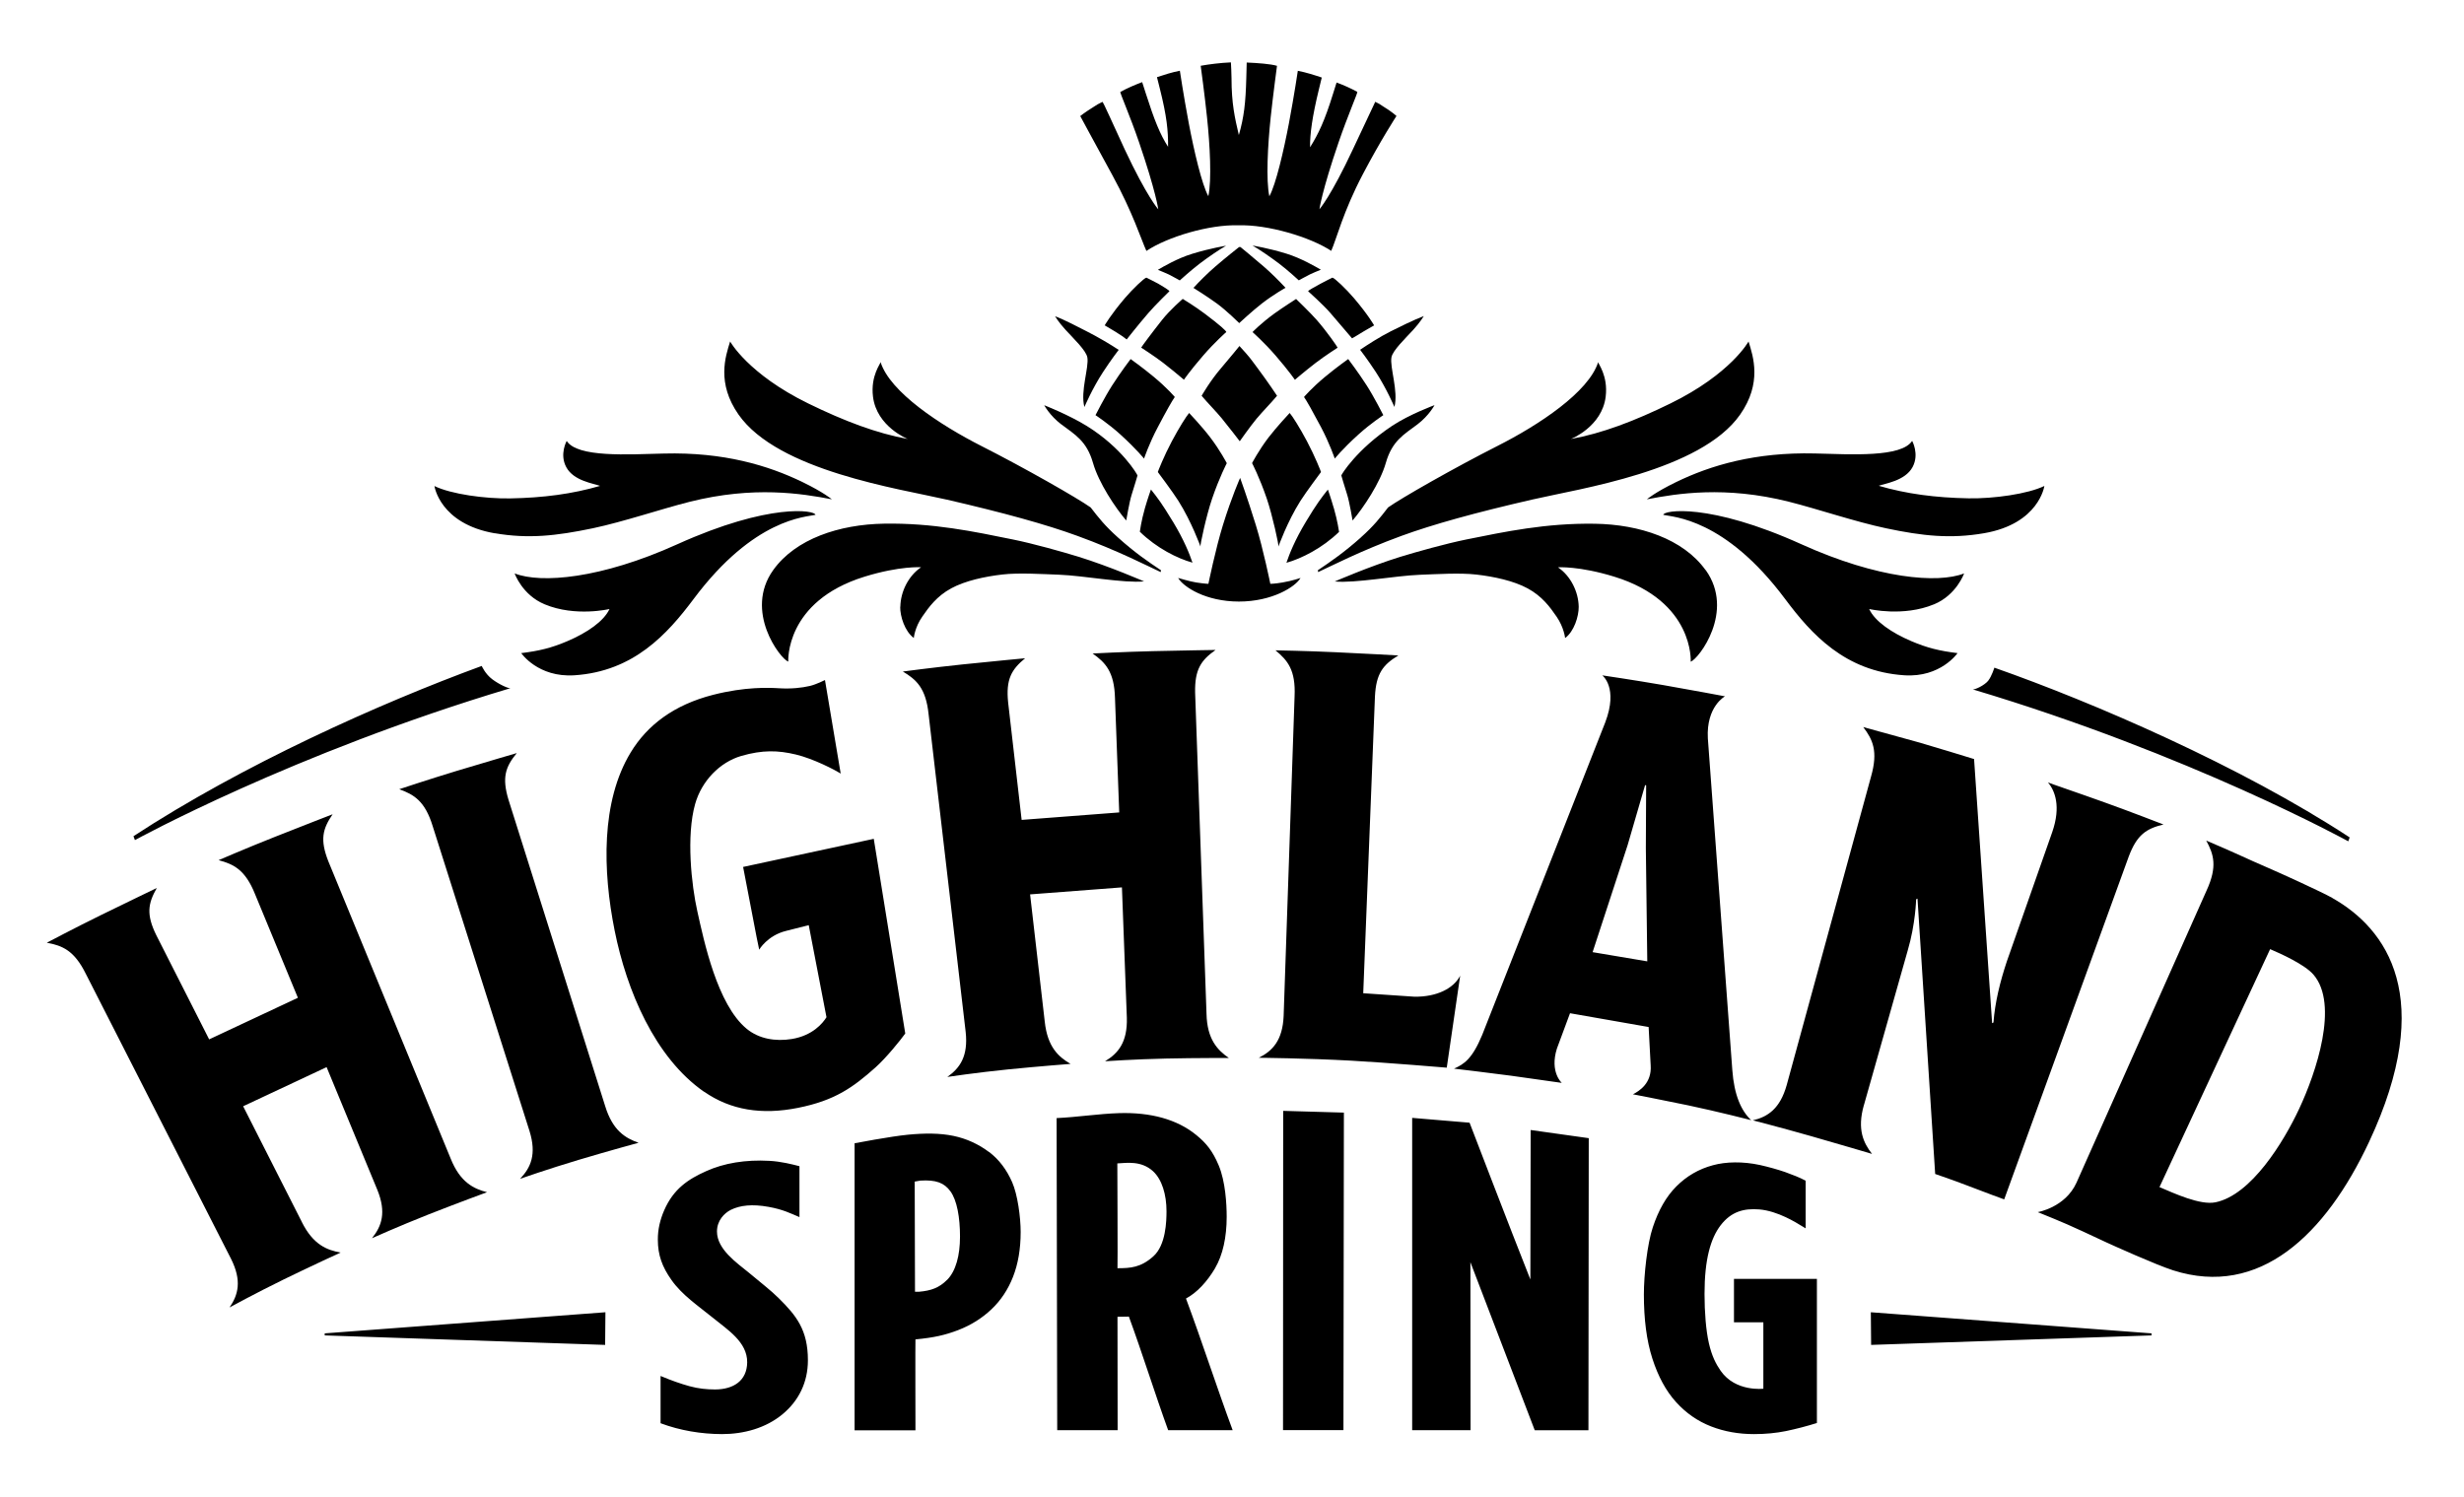
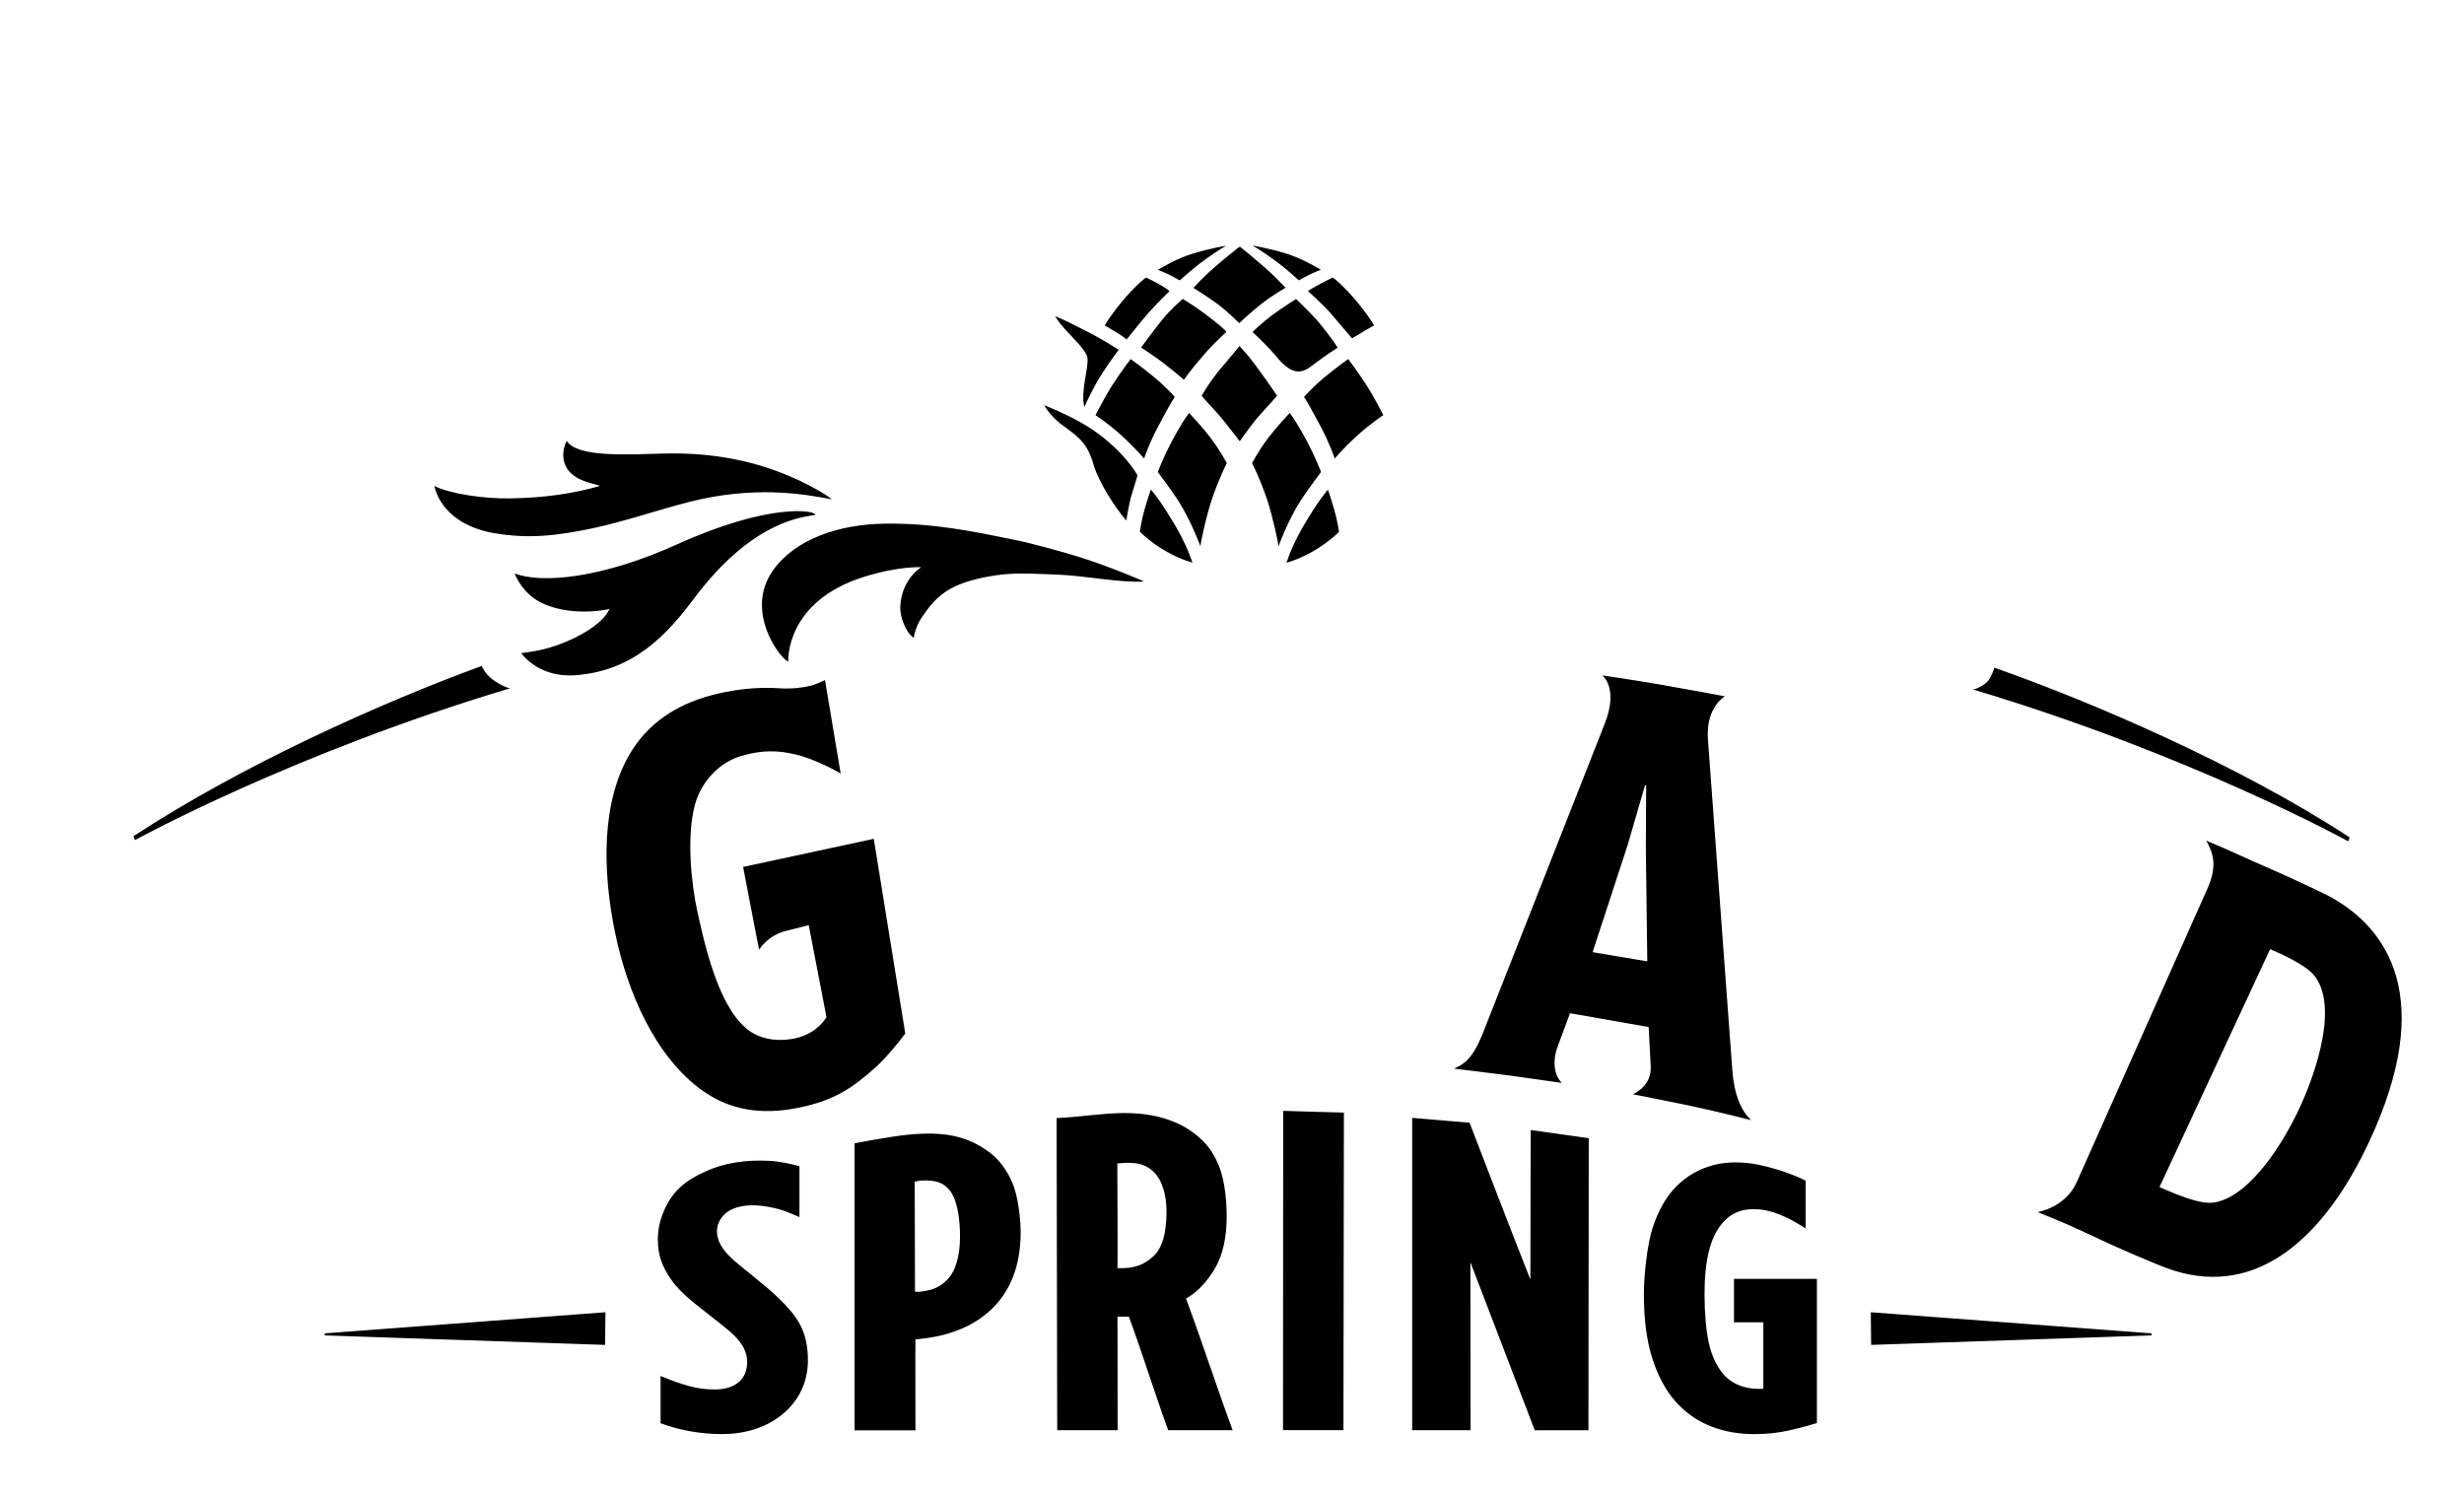
<svg xmlns="http://www.w3.org/2000/svg" width="158px" height="96px" viewBox="0 0 158 96" version="1.1">
  <title>logo_highland_spring</title>
  <g id="logo_highland_spring" stroke="none" stroke-width="1" fill="none" fill-rule="evenodd">
    <g id="Group" transform="translate(3, 4)" fill="#000000" fill-rule="nonzero">
      <g id="Shape">
-         <path d="M146.558,53.584 C145.851,53.187 143.154,51.959 142.417,51.645 C140.965,51.021 140.577,50.799 138.471,49.904 C138.95,50.784 139.202,51.562 138.495,53.105 L130.151,71.846 C129.429,73.437 127.666,73.732 127.666,73.732 C129.376,74.428 129.536,74.486 132.064,75.671 C132.417,75.835 135.236,77.107 136.349,77.465 C141.885,79.23 146.117,75.197 148.912,69.23 C153.236,59.995 150.055,55.561 146.558,53.589 L146.558,53.584 L146.558,53.584 Z M144.427,67.112 C143.434,69.235 141.357,72.634 139.061,73.103 C138.078,73.302 136.408,72.523 135.473,72.127 L142.568,56.867 C143.226,57.147 144.786,57.848 145.347,58.501 C146.994,60.411 145.522,64.777 144.427,67.112 Z M101.699,66.174 C101.699,66.174 103.36,66.489 105.254,66.885 C107.142,67.282 109.288,67.833 109.288,67.833 C108.649,67.229 108.198,66.223 108.082,64.622 L106.513,43.347 C106.401,41.302 107.612,40.654 107.612,40.654 C107.612,40.654 105.491,40.253 103.627,39.929 C101.786,39.61 99.743,39.31 99.743,39.31 C99.743,39.31 100.789,40.089 99.931,42.332 L92.043,62.369 C91.398,63.921 90.875,64.245 90.236,64.531 C90.236,64.531 92.575,64.806 93.897,64.985 C94.711,65.096 97.147,65.444 97.147,65.444 C97.147,65.444 96.362,64.753 96.832,63.249 L97.675,60.977 L102.716,61.861 L102.847,64.323 C102.924,65.454 102.14,65.957 101.694,66.184 L101.699,66.174 L101.699,66.174 Z M99.123,57.06 L101.365,50.209 L102.488,46.35 L102.556,46.36 L102.537,50.397 L102.629,57.65 L99.123,57.06 Z M42.152,66.01 C43.856,67.195 45.852,67.509 48.172,67.045 C50.535,66.571 51.692,65.744 53.155,64.439 C53.842,63.82 54.743,62.703 55.048,62.277 L53.029,49.793 L44.651,51.596 L45.518,56.108 L45.682,56.901 C45.682,56.901 46.205,55.992 47.406,55.697 L48.859,55.329 L49.997,61.233 C49.755,61.625 49.101,62.413 47.77,62.63 C46.719,62.8 45.668,62.621 44.883,61.978 C42.99,60.425 42.142,56.349 41.716,54.444 C41.338,52.757 40.994,49.614 41.576,47.554 C41.992,46.089 43.145,44.88 44.544,44.474 C45.895,44.087 46.883,44.111 48.036,44.387 C49.164,44.658 50.544,45.373 50.908,45.61 L49.9,39.61 C49.9,39.61 49.358,39.886 48.941,39.987 C48.399,40.113 47.736,40.185 46.951,40.137 C46.307,40.098 44.796,40.031 42.728,40.558 C40.21,41.201 38.5,42.506 37.44,44.257 C35.532,47.399 35.643,51.838 36.413,55.677 C37.183,59.512 38.985,63.815 42.147,66.015 L42.152,66.01 L42.152,66.01 Z M45.019,77.615 C44.244,76.981 42.975,76.116 42.975,74.975 C42.975,74.273 43.44,73.8 43.861,73.587 C44.452,73.292 45.237,73.205 46.283,73.394 C47.217,73.563 47.673,73.804 48.264,74.051 L48.264,70.787 C47.784,70.662 47.077,70.483 46.341,70.444 C44.806,70.357 43.421,70.589 42.278,71.106 C41.135,71.619 40.191,72.233 39.59,73.616 C39.328,74.215 39.178,74.849 39.183,75.497 C39.183,76.483 39.459,77.237 40.05,78.074 C40.733,79.051 41.764,79.737 42.748,80.535 C43.629,81.26 44.927,82.058 44.912,83.368 C44.898,84.548 44.026,85.104 42.849,85.104 C42.321,85.104 41.779,85.051 41.217,84.896 C40.655,84.742 40.035,84.524 39.358,84.239 L39.358,87.27 C40.617,87.74 41.958,87.962 43.3,87.967 C44.69,87.967 46.108,87.585 47.188,86.685 C48.215,85.83 48.806,84.65 48.806,83.233 C48.806,81.28 48.06,80.366 46.932,79.249 C46.443,78.76 45.779,78.253 45.019,77.615 L45.019,77.615 Z M60.419,69.878 C59.746,69.37 58.969,69.016 58.143,68.844 C57.261,68.66 56.293,68.665 55.232,68.766 C54.08,68.877 51.799,69.317 51.799,69.317 L51.799,87.725 L55.702,87.725 C55.702,87.725 55.688,81.894 55.702,81.894 C56.908,81.778 57.6,81.618 58.438,81.299 C59.252,80.985 59.964,80.54 60.564,79.974 C61.17,79.404 61.635,78.707 61.959,77.88 C62.283,77.054 62.448,76.096 62.448,75.004 C62.448,74.066 62.254,72.61 61.901,71.808 C61.547,71.005 61.068,70.367 60.429,69.878 L60.419,69.878 Z M57.736,78.069 C57.223,78.591 56.695,78.77 55.934,78.838 L55.673,78.838 C55.663,76.551 55.658,74.056 55.654,71.774 C55.697,71.774 55.968,71.711 56.012,71.711 C57.019,71.648 57.547,71.851 57.944,72.397 C58.366,72.973 58.559,74.075 58.559,75.299 C58.559,76.522 58.288,77.508 57.741,78.069 L57.736,78.069 L57.736,78.069 Z M74.913,77.329 C75.412,76.483 75.659,75.337 75.659,74.032 C75.659,73.2 75.577,71.769 75.151,70.744 C74.758,69.801 74.332,69.293 73.713,68.79 C73.097,68.283 72.366,67.92 71.528,67.683 C70.691,67.451 69.77,67.354 68.768,67.383 C67.427,67.427 66.09,67.64 64.753,67.702 C64.763,74.249 64.778,81.168 64.792,87.715 L68.666,87.715 C68.666,85.414 68.661,82.74 68.657,80.443 C68.879,80.443 69.102,80.438 69.325,80.433 L69.388,80.433 C70.231,82.725 71.068,85.409 71.906,87.715 L76.042,87.715 C75.044,85.027 74.052,81.961 73.049,79.273 C73.766,78.891 74.41,78.18 74.913,77.334 L74.913,77.329 L74.913,77.329 Z M70.947,76.575 C70.148,77.286 69.49,77.329 68.657,77.329 C68.676,77.262 68.647,70.608 68.647,70.608 C69.252,70.575 70.182,70.42 70.938,71.111 C71.509,71.638 71.8,72.605 71.8,73.674 C71.8,74.298 71.766,75.85 70.952,76.57 L70.947,76.575 Z M79.272,87.71 L83.146,87.71 L83.175,67.35 L79.282,67.238 C79.282,67.238 79.272,81.086 79.272,87.71 Z M95.137,78.064 C93.839,74.796 91.234,67.997 91.234,67.997 L87.553,67.688 L87.553,87.715 L91.297,87.715 L91.287,76.942 L95.413,87.72 L98.856,87.72 L98.876,68.989 L95.152,68.466 C95.152,68.466 95.142,74.849 95.132,78.064 L95.137,78.064 L95.137,78.064 Z M108.193,80.796 L110.072,80.796 L110.072,85.056 C110.072,85.056 108.29,85.278 107.336,83.91 C107.031,83.47 106.77,82.967 106.581,82.145 C106.392,81.323 106.3,80.148 106.3,78.978 C106.3,76.754 106.692,75.415 107.331,74.578 C108.014,73.693 108.823,73.481 109.806,73.558 C110.392,73.606 110.992,73.814 111.506,74.056 C111.942,74.259 112.305,74.477 112.784,74.772 L112.784,71.716 C112.387,71.503 111.942,71.334 111.462,71.16 C110.978,70.995 110.431,70.841 109.85,70.71 C108.75,70.473 107.675,70.497 106.842,70.724 C105.932,70.966 105.147,71.425 104.493,72.083 C103.835,72.741 103.346,73.616 102.987,74.694 C102.624,75.772 102.411,77.774 102.411,79.012 C102.411,80.598 102.585,81.971 102.953,83.117 C103.321,84.263 103.825,85.196 104.469,85.907 C105.113,86.623 105.864,87.14 106.721,87.474 C107.578,87.807 108.494,87.967 109.472,87.967 C110.213,87.967 110.896,87.899 111.52,87.773 C112.19,87.633 112.853,87.46 113.506,87.256 L113.506,78.011 L108.188,78.011 L108.188,80.801 L108.193,80.796 L108.193,80.796 Z M17.822,81.638 L35.803,82.247 L35.822,80.153 L17.822,81.507 L17.822,81.638 L17.822,81.638 Z M116.983,82.247 L134.964,81.638 L134.964,81.507 L116.964,80.153 L116.983,82.247 L116.983,82.247 Z M29.735,40.132 C29.623,40.166 29.033,39.91 28.568,39.562 C28.113,39.223 27.89,38.706 27.89,38.706 C21.323,41.114 12.543,45.054 5.559,49.624 L5.652,49.875 C5.652,49.875 15.778,44.3 29.735,40.132 L29.735,40.132 Z M124.504,39.639 C124.238,39.973 123.608,40.243 123.497,40.209 C137.454,44.377 147.58,49.952 147.58,49.952 L147.667,49.701 C140.689,45.132 131.274,41.06 124.886,38.817 C124.886,38.817 124.712,39.373 124.499,39.639 L124.504,39.639 L124.504,39.639 Z M69.126,15.124 C68.201,16.212 67.838,16.865 67.838,16.865 C68.071,17.01 68.26,17.107 68.521,17.271 C69.034,17.595 69.005,17.581 69.247,17.769 C69.247,17.769 69.945,16.875 70.642,16.067 C71.097,15.54 71.988,14.675 71.988,14.675 C71.969,14.612 71.587,14.375 71.267,14.191 C71.054,14.075 70.511,13.805 70.511,13.805 C70.381,13.819 69.64,14.52 69.126,15.124 L69.126,15.124 Z M67.247,22.624 C67.247,22.624 68.061,23.156 68.836,23.857 C69.906,24.829 70.385,25.443 70.361,25.409 C70.361,25.409 70.681,24.447 71.248,23.383 C71.78,22.372 72.172,21.676 72.332,21.459 C72.332,21.459 71.853,20.888 70.986,20.168 C70.264,19.568 69.499,19.026 69.499,19.026 C69.499,19.026 68.855,19.873 68.313,20.719 C67.833,21.468 67.247,22.624 67.247,22.624 L67.247,22.624 Z M75.664,25.699 C75.664,25.699 75.243,24.887 74.608,24.055 C74.09,23.369 73.252,22.484 73.252,22.484 C73.088,22.663 72.594,23.446 72.143,24.297 C71.625,25.274 71.272,26.183 71.243,26.27 C71.243,26.27 72.197,27.541 72.56,28.117 C73.407,29.456 73.979,31.047 73.979,31.047 C73.94,30.989 74.352,29.064 74.725,27.976 C75.199,26.589 75.669,25.699 75.669,25.699 L75.664,25.699 Z M72.841,15.168 C72.841,15.168 72.046,15.85 71.523,16.507 C70.879,17.32 70.197,18.238 70.177,18.292 C70.177,18.292 71.02,18.833 71.587,19.268 C72.039,19.619 72.483,19.98 72.918,20.351 C72.918,20.351 73.277,19.815 74.158,18.794 C74.894,17.943 75.635,17.291 75.635,17.291 C75.606,17.199 75.243,16.86 74.24,16.106 C73.616,15.637 72.841,15.168 72.841,15.168 L72.841,15.168 Z M71.243,13.302 C71.485,13.403 71.775,13.519 71.945,13.601 C72.226,13.742 72.652,13.983 72.652,13.983 C72.652,13.983 73.344,13.35 73.935,12.9 C74.395,12.547 75.219,11.977 75.621,11.759 C75.621,11.759 74.637,11.909 73.432,12.281 C72.502,12.567 71.582,13.103 71.243,13.306 L71.243,13.302 L71.243,13.302 Z M72.206,29.446 C71.504,28.286 71.233,27.933 70.802,27.391 C70.802,27.391 70.603,27.938 70.419,28.576 C70.177,29.417 70.09,30.099 70.09,30.099 C71.175,31.153 72.502,31.816 73.466,32.081 C73.281,31.53 72.918,30.616 72.206,29.442 L72.206,29.446 Z M66.724,18.915 C66.841,19.558 66.264,21.091 66.535,22.102 C66.535,22.102 67.049,20.898 67.732,19.858 C68.255,19.055 68.734,18.437 68.734,18.437 C68.264,18.122 67.378,17.595 66.656,17.233 C66.192,17.001 65.242,16.493 64.652,16.28 C64.652,16.28 64.894,16.681 65.33,17.155 C65.843,17.716 66.647,18.475 66.724,18.92 L66.724,18.915 L66.724,18.915 Z M65.058,23.214 C65.93,23.876 66.681,24.268 67.088,25.689 C67.451,26.961 68.521,28.566 69.218,29.379 C69.218,29.379 69.422,28.17 69.562,27.735 C69.737,27.193 69.94,26.492 69.94,26.492 C69.93,26.429 68.947,24.718 66.686,23.315 C65.538,22.605 63.959,21.986 63.959,21.986 C63.959,21.986 64.313,22.653 65.058,23.219 L65.058,23.214 L65.058,23.214 Z M28.732,30.196 C30.873,30.563 32.655,30.37 35.014,29.877 C36.985,29.461 39.435,28.629 41.222,28.18 C45.338,27.145 48.423,27.652 50.341,28.02 C50.341,28.02 49.818,27.575 48.486,26.927 C46.254,25.839 43.387,24.988 39.58,25.085 C37.256,25.143 34.03,25.351 33.338,24.277 C33.338,24.277 32.863,25.124 33.309,25.955 C33.788,26.86 35.13,27.014 35.478,27.159 C33.706,27.677 31.841,27.923 29.715,27.962 C28.122,27.991 25.924,27.691 24.858,27.169 C24.858,27.169 25.197,29.591 28.732,30.201 L28.732,30.196 L28.732,30.196 Z M33.386,37.115 C32.355,37.555 31.585,37.739 30.423,37.884 C30.423,37.884 31.498,39.46 33.837,39.305 C37.629,39.054 39.784,36.675 41.474,34.417 C45.358,29.219 48.68,29.161 49.29,29.016 C49.29,28.726 46.37,28.218 40.423,30.907 C35.537,33.116 31.686,33.435 30.001,32.773 C30.001,32.773 30.481,34.156 31.929,34.755 C33.9,35.577 36.084,35.055 36.084,35.055 C35.721,35.839 34.655,36.573 33.386,37.115 L33.386,37.115 Z M54.724,34.91 C54.714,35.524 55.019,36.491 55.596,36.912 C55.596,36.912 55.658,36.23 56.143,35.539 C56.564,34.929 57.063,34.238 57.993,33.73 C58.889,33.242 60.153,32.971 61.286,32.841 C62.327,32.72 63.843,32.816 64.908,32.855 C66.521,32.918 69.039,33.406 70.361,33.285 C70.361,33.285 68.153,32.323 66.158,31.704 C65.121,31.385 63.252,30.858 61.93,30.592 C59.484,30.094 56.821,29.529 53.687,29.582 C50.816,29.63 48.017,30.554 46.583,32.555 C44.694,35.195 47.033,38.251 47.547,38.43 C47.547,38.43 47.309,34.567 52.438,32.981 C54.709,32.28 56.065,32.377 56.065,32.377 C55.247,32.928 54.748,33.948 54.733,34.91 L54.724,34.91 L54.724,34.91 Z M85.112,16.865 C85.112,16.865 84.749,16.212 83.824,15.124 C83.311,14.52 82.57,13.819 82.439,13.805 C82.439,13.805 81.897,14.07 81.684,14.191 C81.364,14.37 80.899,14.612 80.88,14.675 C80.88,14.675 81.848,15.54 82.304,16.067 C82.771,16.609 83.236,17.152 83.698,17.697 C83.698,17.697 83.965,17.552 84.425,17.262 C84.686,17.097 84.875,17.015 85.108,16.87 L85.112,16.865 L85.112,16.865 Z M82.589,25.409 C82.565,25.443 83.045,24.824 84.115,23.857 C84.89,23.156 85.703,22.624 85.703,22.624 C85.703,22.624 85.122,21.473 84.638,20.719 C84.096,19.873 83.451,19.026 83.451,19.026 C83.451,19.026 82.686,19.568 81.965,20.168 C81.098,20.888 80.618,21.459 80.618,21.459 C80.778,21.681 81.17,22.377 81.703,23.383 C82.265,24.447 82.589,25.409 82.589,25.409 L82.589,25.409 Z M80.391,28.117 C80.754,27.546 81.708,26.27 81.708,26.27 C81.679,26.183 81.325,25.274 80.807,24.297 C80.357,23.446 79.863,22.663 79.698,22.484 C79.698,22.484 78.865,23.373 78.342,24.055 C77.708,24.887 77.287,25.699 77.287,25.699 C77.287,25.699 77.756,26.589 78.231,27.976 C78.599,29.064 79.015,30.984 78.977,31.047 C78.977,31.047 79.543,29.456 80.391,28.117 L80.391,28.117 Z M77.606,22.817 C77.945,22.406 78.492,21.855 78.889,21.381 C78.889,21.381 78.284,20.467 77.64,19.607 C77.151,18.954 77.175,18.949 76.478,18.19 C76.478,18.19 75.945,18.852 75.301,19.607 C74.599,20.419 74.052,21.381 74.052,21.381 C74.453,21.855 75.001,22.411 75.335,22.817 C75.795,23.378 76.497,24.297 76.497,24.297 C76.497,24.297 77.141,23.378 77.601,22.817 L77.606,22.817 Z M76.449,11.846 C76.449,11.846 75.606,12.509 74.923,13.099 C74.449,13.509 73.93,14.022 73.528,14.462 C73.528,14.462 74.371,14.984 75.03,15.463 C75.664,15.927 76.463,16.72 76.463,16.72 C76.463,16.72 77.311,15.932 77.935,15.448 C78.701,14.859 79.432,14.457 79.432,14.457 C79.025,14.017 78.512,13.505 78.037,13.094 C77.354,12.504 76.541,11.841 76.541,11.841 L76.458,11.841 L76.449,11.846 L76.449,11.846 Z M82.773,18.296 C82.754,18.238 82.11,17.291 81.427,16.512 C81.011,16.038 80.11,15.173 80.11,15.173 C80.11,15.173 79.224,15.739 78.71,16.111 C77.829,16.754 77.316,17.296 77.316,17.296 C77.316,17.296 78.056,17.948 78.793,18.799 C79.674,19.82 80.032,20.356 80.032,20.356 C80.032,20.356 80.662,19.815 81.364,19.273 C81.931,18.838 82.773,18.296 82.773,18.296 L82.773,18.296 Z M77.325,11.754 C77.727,11.972 78.55,12.547 79.01,12.896 C79.601,13.345 80.284,13.979 80.284,13.979 C80.284,13.979 80.715,13.737 80.996,13.597 C81.166,13.514 81.456,13.393 81.698,13.297 C81.359,13.099 80.439,12.562 79.509,12.272 C78.303,11.899 77.32,11.749 77.32,11.749 L77.325,11.754 Z M82.526,28.581 C82.342,27.938 82.149,27.396 82.149,27.396 C81.718,27.938 81.446,28.286 80.744,29.451 C80.032,30.631 79.674,31.54 79.49,32.091 C80.454,31.82 81.781,31.158 82.865,30.109 C82.865,30.109 82.773,29.427 82.531,28.586 L82.526,28.581 L82.526,28.581 Z" />
-         <path d="M80.4,33.063 C80.4,33.063 79.868,33.247 79.243,33.353 C78.744,33.44 78.458,33.44 78.458,33.44 C78.458,33.44 78.008,31.216 77.524,29.659 C76.962,27.846 76.521,26.647 76.521,26.647 C76.521,26.647 75.984,27.846 75.422,29.659 C74.942,31.211 74.487,33.44 74.487,33.44 C74.487,33.44 74.284,33.44 73.703,33.353 C73.296,33.29 72.545,33.063 72.545,33.063 C72.875,33.634 74.313,34.577 76.444,34.577 C78.575,34.577 80.066,33.634 80.396,33.063 L80.4,33.063 L80.4,33.063 Z M84.216,18.432 C84.216,18.432 84.696,19.055 85.219,19.853 C85.902,20.898 86.415,22.097 86.415,22.097 C86.681,21.081 86.105,19.553 86.226,18.91 C86.309,18.471 87.112,17.706 87.626,17.146 C88.062,16.672 88.299,16.27 88.299,16.27 C87.713,16.483 86.653,17.01 86.188,17.242 C85.466,17.605 84.686,18.113 84.221,18.427 L84.216,18.432 Z M83.011,26.492 C83.011,26.492 83.214,27.193 83.388,27.735 C83.529,28.17 83.732,29.379 83.732,29.379 C84.425,28.566 85.5,26.961 85.863,25.689 C86.27,24.263 87.02,23.871 87.892,23.214 C88.638,22.648 88.987,21.981 88.987,21.981 C88.987,21.981 87.389,22.566 86.265,23.311 C83.979,24.834 83.02,26.429 83.011,26.487 L83.011,26.492 L83.011,26.492 Z M102.61,28.02 C104.527,27.652 107.612,27.14 111.729,28.18 C113.516,28.629 115.966,29.461 117.937,29.877 C120.296,30.375 122.078,30.563 124.218,30.196 C127.753,29.591 128.092,27.164 128.092,27.164 C127.027,27.681 124.828,27.986 123.235,27.957 C121.104,27.918 119.245,27.672 117.472,27.154 C117.821,27.009 119.157,26.855 119.642,25.951 C120.087,25.119 119.613,24.273 119.613,24.273 C118.92,25.346 115.695,25.138 113.37,25.08 C109.564,24.988 106.697,25.834 104.464,26.922 C103.133,27.57 102.61,28.015 102.61,28.015 L102.61,28.02 L102.61,28.02 Z M84.265,30.467 C83.151,31.458 82.308,32.028 81.505,32.57 L81.524,32.686 C82.323,32.323 84.246,31.322 86.866,30.365 C88.895,29.625 91.558,28.886 95.258,28.035 C98.29,27.333 106.053,26.197 108.581,22.59 C110,20.564 109.423,18.862 109.123,17.9 C109.123,17.9 107.98,19.979 104.12,21.87 C101.801,23.006 99.723,23.794 97.733,24.152 C97.733,24.152 99.723,23.369 99.961,21.444 C100.13,20.081 99.452,19.297 99.481,19.22 C98.876,21.144 95.67,23.262 93.016,24.602 C90.241,26.009 86.851,27.943 86.008,28.542 C85.495,29.205 85.103,29.717 84.26,30.467 L84.265,30.467 L84.265,30.467 Z M57.692,28.035 C61.392,28.89 64.056,29.625 66.085,30.365 C68.705,31.318 70.628,32.319 71.427,32.686 L71.446,32.57 C70.642,32.033 69.795,31.463 68.686,30.467 C67.843,29.712 67.451,29.205 66.937,28.542 C66.095,27.943 62.705,26.009 59.93,24.602 C57.281,23.257 54.07,21.144 53.465,19.22 C53.489,19.297 52.811,20.085 52.98,21.444 C53.222,23.369 55.208,24.152 55.208,24.152 C53.218,23.789 51.14,23.006 48.82,21.87 C44.961,19.979 43.818,17.9 43.818,17.9 C43.517,18.862 42.941,20.564 44.36,22.59 C46.888,26.197 54.651,27.338 57.683,28.035 L57.692,28.035 L57.692,28.035 Z M121.017,34.755 C122.46,34.156 122.945,32.773 122.945,32.773 C121.259,33.435 117.409,33.116 112.523,30.907 C106.581,28.218 103.656,28.726 103.656,29.016 C104.266,29.161 107.593,29.219 111.472,34.417 C113.157,36.675 115.312,39.054 119.109,39.305 C121.443,39.46 122.523,37.884 122.523,37.884 C121.361,37.739 120.591,37.555 119.559,37.115 C118.286,36.573 117.22,35.839 116.857,35.055 C116.857,35.055 119.041,35.572 121.012,34.755 L121.017,34.755 L121.017,34.755 Z M106.368,32.56 C104.934,30.558 102.135,29.63 99.263,29.587 C96.13,29.538 93.471,30.104 91.021,30.597 C89.694,30.868 87.829,31.39 86.793,31.709 C84.798,32.328 82.589,33.29 82.589,33.29 C83.916,33.411 86.435,32.923 88.047,32.86 C89.113,32.821 90.628,32.725 91.67,32.846 C92.803,32.976 94.067,33.247 94.963,33.735 C95.888,34.238 96.391,34.929 96.813,35.544 C97.292,36.24 97.36,36.917 97.36,36.917 C97.936,36.496 98.236,35.529 98.232,34.915 C98.217,33.953 97.718,32.932 96.9,32.381 C96.9,32.381 98.256,32.285 100.527,32.986 C105.656,34.572 105.414,38.435 105.414,38.435 C105.927,38.256 108.266,35.205 106.377,32.56 L106.368,32.56 L106.368,32.56 Z M35.808,66.939 L29.604,47.279 C29.178,45.857 29.41,45.18 30.137,44.295 C30.137,44.295 28.02,44.914 26.272,45.441 C24.485,45.983 22.601,46.611 22.601,46.611 C23.546,46.955 24.253,47.366 24.747,48.985 L30.955,68.534 C31.42,70.033 31.033,70.879 30.35,71.595 C30.35,71.595 32.147,70.966 34.089,70.386 C35.997,69.815 37.948,69.284 37.948,69.284 C37.101,68.989 36.287,68.5 35.808,66.939 L35.808,66.939 Z M16.354,74.361 L12.591,66.943 L17.943,64.434 L21.197,72.305 C21.788,73.761 21.473,74.636 20.853,75.405 C20.853,75.405 22.592,74.626 24.476,73.882 C26.33,73.152 28.229,72.455 28.229,72.455 C27.362,72.233 26.505,71.812 25.899,70.299 L18.054,51.234 C17.512,49.856 17.681,49.16 18.33,48.217 C18.33,48.217 16.272,49.014 14.577,49.687 C12.843,50.373 11.017,51.161 11.017,51.161 C11.991,51.422 12.727,51.775 13.357,53.347 L16.102,59.986 L10.412,62.654 L7.022,55.972 C6.368,54.643 6.489,53.937 7.056,52.945 C7.056,52.945 5.066,53.903 3.429,54.705 C1.758,55.527 0,56.456 0,56.456 C0.988,56.639 1.753,56.934 2.504,58.453 L11.816,76.73 C12.519,78.137 12.277,79.031 11.72,79.844 C11.72,79.844 13.39,78.93 15.211,78.04 C17.003,77.165 18.843,76.324 18.843,76.324 C17.962,76.169 17.076,75.821 16.349,74.356 L16.354,74.361 L16.354,74.361 Z M90.633,58.569 C90.193,59.41 89.108,59.932 87.708,59.918 L84.415,59.695 L85.166,40.669 C85.238,39.189 85.684,38.628 86.667,38.034 C86.667,38.034 84.463,37.908 82.638,37.826 C80.773,37.739 78.788,37.705 78.788,37.705 C79.563,38.343 80.091,38.967 80.013,40.659 L79.311,61.156 C79.243,62.722 78.599,63.394 77.718,63.834 C77.718,63.834 80.71,63.858 83.635,64.018 C85.994,64.149 89.771,64.468 89.771,64.468 L90.633,58.559 L90.633,58.569 L90.633,58.569 Z M116.518,66.88 L119.332,56.944 C119.831,55.252 119.869,53.671 119.869,53.671 L119.956,53.627 L121.09,71.285 C121.09,71.285 122.252,71.682 123.129,72.02 C124.271,72.465 125.516,72.915 125.516,72.915 L133.502,50.929 C134.025,49.541 134.616,49.14 135.73,48.874 C135.73,48.874 133.584,48.038 131.957,47.458 C130.32,46.868 128.354,46.205 128.325,46.176 C128.77,46.708 129.168,47.714 128.596,49.362 L125.686,57.65 C125.255,58.946 124.925,60.276 124.828,61.571 L124.741,61.615 L123.584,44.677 C123.061,44.513 121.627,44.078 120.131,43.633 L116.479,42.627 C117.085,43.43 117.443,44.169 116.978,45.799 L111.569,65.585 C111.143,67.098 110.363,67.62 109.399,67.847 C109.399,67.847 111.176,68.302 113.128,68.858 C114.993,69.39 117.041,69.999 117.041,69.999 C116.494,69.293 116.073,68.437 116.518,66.871 L116.518,66.88 L116.518,66.88 Z M74.942,37.681 C74.942,37.681 72.739,37.715 70.913,37.758 C69.049,37.802 67.063,37.908 67.063,37.908 C67.882,38.488 68.453,39.078 68.497,40.77 L68.768,48.1 L62.511,48.579 L61.644,41.041 C61.494,39.566 61.852,38.943 62.734,38.213 C62.734,38.213 60.535,38.42 58.719,38.609 C56.864,38.803 54.893,39.064 54.893,39.064 C55.755,39.581 56.37,40.118 56.545,41.805 L58.922,62.176 C59.092,63.738 58.554,64.492 57.746,65.062 C57.746,65.062 59.63,64.782 61.644,64.579 C63.625,64.381 65.649,64.226 65.649,64.226 C64.874,63.776 64.167,63.143 63.993,61.518 L63.053,53.356 L68.942,52.907 L69.257,61.267 C69.301,62.838 68.705,63.549 67.858,64.057 C67.858,64.057 69.761,63.926 71.785,63.883 C73.775,63.839 75.8,63.849 75.8,63.849 C75.064,63.336 74.405,62.65 74.366,61.02 L73.635,40.417 C73.606,38.938 74.008,38.343 74.942,37.685 L74.942,37.681 L74.942,37.681 Z M70.516,12.088 C71.858,11.194 74.541,10.386 76.41,10.449 C78.274,10.386 81.015,11.198 82.362,12.088 C82.691,11.363 83.127,9.569 84.386,7.18 C85.524,5.009 86.546,3.438 86.546,3.438 C86.546,3.438 86.255,3.162 85.669,2.809 C85.35,2.611 85.548,2.708 85.185,2.529 C85.185,2.529 84.526,3.917 83.761,5.556 C82.333,8.611 81.606,9.419 81.606,9.419 C81.606,9.419 81.751,8.297 82.836,5.125 C83.418,3.423 84.081,1.915 84.037,1.891 C83.608,1.659 83.163,1.459 82.706,1.291 C82.638,1.509 82.565,1.746 82.483,2.002 C81.945,3.742 81.543,4.589 81.006,5.444 C80.991,4.598 81.151,3.467 81.567,1.75 C81.64,1.451 81.703,1.194 81.756,0.972 C81.262,0.807 80.769,0.648 80.221,0.541 C80.221,0.541 80.003,2.026 79.65,3.907 C79.32,5.647 78.812,7.838 78.395,8.587 C78.173,7.562 78.289,5.328 78.483,3.501 C78.623,2.186 78.885,0.222 78.885,0.222 C78.487,0.102 77.659,0.039 76.943,0.01 C76.933,0.29 76.928,0.614 76.918,0.972 C76.875,2.616 76.768,3.52 76.439,4.661 C76.182,3.563 75.969,2.645 75.969,1.006 C75.969,0.6 75.94,0.276 75.93,-4.4408921e-15 C75.257,0.029 74.536,0.121 73.993,0.218 C73.993,0.218 74.26,2.181 74.395,3.496 C74.589,5.319 74.705,7.553 74.483,8.582 C74.066,7.833 73.558,5.647 73.228,3.902 C72.875,2.016 72.657,0.537 72.657,0.537 C72.134,0.638 71.664,0.793 71.189,0.948 C71.248,1.17 71.306,1.417 71.373,1.683 C71.819,3.452 71.911,4.39 71.901,5.415 C71.388,4.622 71.015,3.689 70.478,2.007 C70.385,1.721 70.308,1.48 70.24,1.267 C69.761,1.446 69.291,1.649 68.841,1.895 C68.792,1.92 69.46,3.428 70.042,5.13 C71.126,8.302 71.272,9.424 71.272,9.424 C71.272,9.424 70.54,8.611 69.112,5.561 C68.347,3.921 67.736,2.51 67.688,2.534 C67.325,2.713 67.427,2.669 67.107,2.867 C66.526,3.23 66.269,3.443 66.269,3.443 C66.269,3.443 67.083,4.956 68.342,7.258 C69.635,9.627 70.182,11.372 70.511,12.093 L70.516,12.088 L70.516,12.088 Z" />
+         <path d="M146.558,53.584 C145.851,53.187 143.154,51.959 142.417,51.645 C140.965,51.021 140.577,50.799 138.471,49.904 C138.95,50.784 139.202,51.562 138.495,53.105 L130.151,71.846 C129.429,73.437 127.666,73.732 127.666,73.732 C129.376,74.428 129.536,74.486 132.064,75.671 C132.417,75.835 135.236,77.107 136.349,77.465 C141.885,79.23 146.117,75.197 148.912,69.23 C153.236,59.995 150.055,55.561 146.558,53.589 L146.558,53.584 L146.558,53.584 Z M144.427,67.112 C143.434,69.235 141.357,72.634 139.061,73.103 C138.078,73.302 136.408,72.523 135.473,72.127 L142.568,56.867 C143.226,57.147 144.786,57.848 145.347,58.501 C146.994,60.411 145.522,64.777 144.427,67.112 Z M101.699,66.174 C101.699,66.174 103.36,66.489 105.254,66.885 C107.142,67.282 109.288,67.833 109.288,67.833 C108.649,67.229 108.198,66.223 108.082,64.622 L106.513,43.347 C106.401,41.302 107.612,40.654 107.612,40.654 C107.612,40.654 105.491,40.253 103.627,39.929 C101.786,39.61 99.743,39.31 99.743,39.31 C99.743,39.31 100.789,40.089 99.931,42.332 L92.043,62.369 C91.398,63.921 90.875,64.245 90.236,64.531 C90.236,64.531 92.575,64.806 93.897,64.985 C94.711,65.096 97.147,65.444 97.147,65.444 C97.147,65.444 96.362,64.753 96.832,63.249 L97.675,60.977 L102.716,61.861 L102.847,64.323 C102.924,65.454 102.14,65.957 101.694,66.184 L101.699,66.174 L101.699,66.174 Z M99.123,57.06 L101.365,50.209 L102.488,46.35 L102.556,46.36 L102.537,50.397 L102.629,57.65 L99.123,57.06 Z M42.152,66.01 C43.856,67.195 45.852,67.509 48.172,67.045 C50.535,66.571 51.692,65.744 53.155,64.439 C53.842,63.82 54.743,62.703 55.048,62.277 L53.029,49.793 L44.651,51.596 L45.518,56.108 L45.682,56.901 C45.682,56.901 46.205,55.992 47.406,55.697 L48.859,55.329 L49.997,61.233 C49.755,61.625 49.101,62.413 47.77,62.63 C46.719,62.8 45.668,62.621 44.883,61.978 C42.99,60.425 42.142,56.349 41.716,54.444 C41.338,52.757 40.994,49.614 41.576,47.554 C41.992,46.089 43.145,44.88 44.544,44.474 C45.895,44.087 46.883,44.111 48.036,44.387 C49.164,44.658 50.544,45.373 50.908,45.61 L49.9,39.61 C49.9,39.61 49.358,39.886 48.941,39.987 C48.399,40.113 47.736,40.185 46.951,40.137 C46.307,40.098 44.796,40.031 42.728,40.558 C40.21,41.201 38.5,42.506 37.44,44.257 C35.532,47.399 35.643,51.838 36.413,55.677 C37.183,59.512 38.985,63.815 42.147,66.015 L42.152,66.01 L42.152,66.01 Z M45.019,77.615 C44.244,76.981 42.975,76.116 42.975,74.975 C42.975,74.273 43.44,73.8 43.861,73.587 C44.452,73.292 45.237,73.205 46.283,73.394 C47.217,73.563 47.673,73.804 48.264,74.051 L48.264,70.787 C47.784,70.662 47.077,70.483 46.341,70.444 C44.806,70.357 43.421,70.589 42.278,71.106 C41.135,71.619 40.191,72.233 39.59,73.616 C39.328,74.215 39.178,74.849 39.183,75.497 C39.183,76.483 39.459,77.237 40.05,78.074 C40.733,79.051 41.764,79.737 42.748,80.535 C43.629,81.26 44.927,82.058 44.912,83.368 C44.898,84.548 44.026,85.104 42.849,85.104 C42.321,85.104 41.779,85.051 41.217,84.896 C40.655,84.742 40.035,84.524 39.358,84.239 L39.358,87.27 C40.617,87.74 41.958,87.962 43.3,87.967 C44.69,87.967 46.108,87.585 47.188,86.685 C48.215,85.83 48.806,84.65 48.806,83.233 C48.806,81.28 48.06,80.366 46.932,79.249 C46.443,78.76 45.779,78.253 45.019,77.615 L45.019,77.615 Z M60.419,69.878 C59.746,69.37 58.969,69.016 58.143,68.844 C57.261,68.66 56.293,68.665 55.232,68.766 C54.08,68.877 51.799,69.317 51.799,69.317 L51.799,87.725 L55.702,87.725 C55.702,87.725 55.688,81.894 55.702,81.894 C56.908,81.778 57.6,81.618 58.438,81.299 C59.252,80.985 59.964,80.54 60.564,79.974 C61.17,79.404 61.635,78.707 61.959,77.88 C62.283,77.054 62.448,76.096 62.448,75.004 C62.448,74.066 62.254,72.61 61.901,71.808 C61.547,71.005 61.068,70.367 60.429,69.878 L60.419,69.878 Z M57.736,78.069 C57.223,78.591 56.695,78.77 55.934,78.838 L55.673,78.838 C55.663,76.551 55.658,74.056 55.654,71.774 C55.697,71.774 55.968,71.711 56.012,71.711 C57.019,71.648 57.547,71.851 57.944,72.397 C58.366,72.973 58.559,74.075 58.559,75.299 C58.559,76.522 58.288,77.508 57.741,78.069 L57.736,78.069 L57.736,78.069 Z M74.913,77.329 C75.412,76.483 75.659,75.337 75.659,74.032 C75.659,73.2 75.577,71.769 75.151,70.744 C74.758,69.801 74.332,69.293 73.713,68.79 C73.097,68.283 72.366,67.92 71.528,67.683 C70.691,67.451 69.77,67.354 68.768,67.383 C67.427,67.427 66.09,67.64 64.753,67.702 C64.763,74.249 64.778,81.168 64.792,87.715 L68.666,87.715 C68.666,85.414 68.661,82.74 68.657,80.443 C68.879,80.443 69.102,80.438 69.325,80.433 L69.388,80.433 C70.231,82.725 71.068,85.409 71.906,87.715 L76.042,87.715 C75.044,85.027 74.052,81.961 73.049,79.273 C73.766,78.891 74.41,78.18 74.913,77.334 L74.913,77.329 L74.913,77.329 Z M70.947,76.575 C70.148,77.286 69.49,77.329 68.657,77.329 C68.676,77.262 68.647,70.608 68.647,70.608 C69.252,70.575 70.182,70.42 70.938,71.111 C71.509,71.638 71.8,72.605 71.8,73.674 C71.8,74.298 71.766,75.85 70.952,76.57 L70.947,76.575 Z M79.272,87.71 L83.146,87.71 L83.175,67.35 L79.282,67.238 C79.282,67.238 79.272,81.086 79.272,87.71 Z M95.137,78.064 C93.839,74.796 91.234,67.997 91.234,67.997 L87.553,67.688 L87.553,87.715 L91.297,87.715 L91.287,76.942 L95.413,87.72 L98.856,87.72 L98.876,68.989 L95.152,68.466 C95.152,68.466 95.142,74.849 95.132,78.064 L95.137,78.064 L95.137,78.064 Z M108.193,80.796 L110.072,80.796 L110.072,85.056 C110.072,85.056 108.29,85.278 107.336,83.91 C107.031,83.47 106.77,82.967 106.581,82.145 C106.392,81.323 106.3,80.148 106.3,78.978 C106.3,76.754 106.692,75.415 107.331,74.578 C108.014,73.693 108.823,73.481 109.806,73.558 C110.392,73.606 110.992,73.814 111.506,74.056 C111.942,74.259 112.305,74.477 112.784,74.772 L112.784,71.716 C112.387,71.503 111.942,71.334 111.462,71.16 C110.978,70.995 110.431,70.841 109.85,70.71 C108.75,70.473 107.675,70.497 106.842,70.724 C105.932,70.966 105.147,71.425 104.493,72.083 C103.835,72.741 103.346,73.616 102.987,74.694 C102.624,75.772 102.411,77.774 102.411,79.012 C102.411,80.598 102.585,81.971 102.953,83.117 C103.321,84.263 103.825,85.196 104.469,85.907 C105.113,86.623 105.864,87.14 106.721,87.474 C107.578,87.807 108.494,87.967 109.472,87.967 C110.213,87.967 110.896,87.899 111.52,87.773 C112.19,87.633 112.853,87.46 113.506,87.256 L113.506,78.011 L108.188,78.011 L108.188,80.801 L108.193,80.796 L108.193,80.796 Z M17.822,81.638 L35.803,82.247 L35.822,80.153 L17.822,81.507 L17.822,81.638 L17.822,81.638 Z M116.983,82.247 L134.964,81.638 L134.964,81.507 L116.964,80.153 L116.983,82.247 L116.983,82.247 Z M29.735,40.132 C29.623,40.166 29.033,39.91 28.568,39.562 C28.113,39.223 27.89,38.706 27.89,38.706 C21.323,41.114 12.543,45.054 5.559,49.624 L5.652,49.875 C5.652,49.875 15.778,44.3 29.735,40.132 L29.735,40.132 Z M124.504,39.639 C124.238,39.973 123.608,40.243 123.497,40.209 C137.454,44.377 147.58,49.952 147.58,49.952 L147.667,49.701 C140.689,45.132 131.274,41.06 124.886,38.817 C124.886,38.817 124.712,39.373 124.499,39.639 L124.504,39.639 L124.504,39.639 Z M69.126,15.124 C68.201,16.212 67.838,16.865 67.838,16.865 C68.071,17.01 68.26,17.107 68.521,17.271 C69.034,17.595 69.005,17.581 69.247,17.769 C69.247,17.769 69.945,16.875 70.642,16.067 C71.097,15.54 71.988,14.675 71.988,14.675 C71.969,14.612 71.587,14.375 71.267,14.191 C71.054,14.075 70.511,13.805 70.511,13.805 C70.381,13.819 69.64,14.52 69.126,15.124 L69.126,15.124 Z M67.247,22.624 C67.247,22.624 68.061,23.156 68.836,23.857 C69.906,24.829 70.385,25.443 70.361,25.409 C70.361,25.409 70.681,24.447 71.248,23.383 C71.78,22.372 72.172,21.676 72.332,21.459 C72.332,21.459 71.853,20.888 70.986,20.168 C70.264,19.568 69.499,19.026 69.499,19.026 C69.499,19.026 68.855,19.873 68.313,20.719 C67.833,21.468 67.247,22.624 67.247,22.624 L67.247,22.624 Z M75.664,25.699 C75.664,25.699 75.243,24.887 74.608,24.055 C74.09,23.369 73.252,22.484 73.252,22.484 C73.088,22.663 72.594,23.446 72.143,24.297 C71.625,25.274 71.272,26.183 71.243,26.27 C71.243,26.27 72.197,27.541 72.56,28.117 C73.407,29.456 73.979,31.047 73.979,31.047 C73.94,30.989 74.352,29.064 74.725,27.976 C75.199,26.589 75.669,25.699 75.669,25.699 L75.664,25.699 Z M72.841,15.168 C72.841,15.168 72.046,15.85 71.523,16.507 C70.879,17.32 70.197,18.238 70.177,18.292 C70.177,18.292 71.02,18.833 71.587,19.268 C72.039,19.619 72.483,19.98 72.918,20.351 C72.918,20.351 73.277,19.815 74.158,18.794 C74.894,17.943 75.635,17.291 75.635,17.291 C75.606,17.199 75.243,16.86 74.24,16.106 C73.616,15.637 72.841,15.168 72.841,15.168 L72.841,15.168 Z M71.243,13.302 C71.485,13.403 71.775,13.519 71.945,13.601 C72.226,13.742 72.652,13.983 72.652,13.983 C72.652,13.983 73.344,13.35 73.935,12.9 C74.395,12.547 75.219,11.977 75.621,11.759 C75.621,11.759 74.637,11.909 73.432,12.281 C72.502,12.567 71.582,13.103 71.243,13.306 L71.243,13.302 L71.243,13.302 Z M72.206,29.446 C71.504,28.286 71.233,27.933 70.802,27.391 C70.802,27.391 70.603,27.938 70.419,28.576 C70.177,29.417 70.09,30.099 70.09,30.099 C71.175,31.153 72.502,31.816 73.466,32.081 C73.281,31.53 72.918,30.616 72.206,29.442 L72.206,29.446 Z M66.724,18.915 C66.841,19.558 66.264,21.091 66.535,22.102 C66.535,22.102 67.049,20.898 67.732,19.858 C68.255,19.055 68.734,18.437 68.734,18.437 C68.264,18.122 67.378,17.595 66.656,17.233 C66.192,17.001 65.242,16.493 64.652,16.28 C64.652,16.28 64.894,16.681 65.33,17.155 C65.843,17.716 66.647,18.475 66.724,18.92 L66.724,18.915 L66.724,18.915 Z M65.058,23.214 C65.93,23.876 66.681,24.268 67.088,25.689 C67.451,26.961 68.521,28.566 69.218,29.379 C69.218,29.379 69.422,28.17 69.562,27.735 C69.737,27.193 69.94,26.492 69.94,26.492 C69.93,26.429 68.947,24.718 66.686,23.315 C65.538,22.605 63.959,21.986 63.959,21.986 C63.959,21.986 64.313,22.653 65.058,23.219 L65.058,23.214 L65.058,23.214 Z M28.732,30.196 C30.873,30.563 32.655,30.37 35.014,29.877 C36.985,29.461 39.435,28.629 41.222,28.18 C45.338,27.145 48.423,27.652 50.341,28.02 C50.341,28.02 49.818,27.575 48.486,26.927 C46.254,25.839 43.387,24.988 39.58,25.085 C37.256,25.143 34.03,25.351 33.338,24.277 C33.338,24.277 32.863,25.124 33.309,25.955 C33.788,26.86 35.13,27.014 35.478,27.159 C33.706,27.677 31.841,27.923 29.715,27.962 C28.122,27.991 25.924,27.691 24.858,27.169 C24.858,27.169 25.197,29.591 28.732,30.201 L28.732,30.196 L28.732,30.196 Z M33.386,37.115 C32.355,37.555 31.585,37.739 30.423,37.884 C30.423,37.884 31.498,39.46 33.837,39.305 C37.629,39.054 39.784,36.675 41.474,34.417 C45.358,29.219 48.68,29.161 49.29,29.016 C49.29,28.726 46.37,28.218 40.423,30.907 C35.537,33.116 31.686,33.435 30.001,32.773 C30.001,32.773 30.481,34.156 31.929,34.755 C33.9,35.577 36.084,35.055 36.084,35.055 C35.721,35.839 34.655,36.573 33.386,37.115 L33.386,37.115 Z M54.724,34.91 C54.714,35.524 55.019,36.491 55.596,36.912 C55.596,36.912 55.658,36.23 56.143,35.539 C56.564,34.929 57.063,34.238 57.993,33.73 C58.889,33.242 60.153,32.971 61.286,32.841 C62.327,32.72 63.843,32.816 64.908,32.855 C66.521,32.918 69.039,33.406 70.361,33.285 C70.361,33.285 68.153,32.323 66.158,31.704 C65.121,31.385 63.252,30.858 61.93,30.592 C59.484,30.094 56.821,29.529 53.687,29.582 C50.816,29.63 48.017,30.554 46.583,32.555 C44.694,35.195 47.033,38.251 47.547,38.43 C47.547,38.43 47.309,34.567 52.438,32.981 C54.709,32.28 56.065,32.377 56.065,32.377 C55.247,32.928 54.748,33.948 54.733,34.91 L54.724,34.91 L54.724,34.91 Z M85.112,16.865 C85.112,16.865 84.749,16.212 83.824,15.124 C83.311,14.52 82.57,13.819 82.439,13.805 C82.439,13.805 81.897,14.07 81.684,14.191 C81.364,14.37 80.899,14.612 80.88,14.675 C80.88,14.675 81.848,15.54 82.304,16.067 C82.771,16.609 83.236,17.152 83.698,17.697 C83.698,17.697 83.965,17.552 84.425,17.262 C84.686,17.097 84.875,17.015 85.108,16.87 L85.112,16.865 L85.112,16.865 Z M82.589,25.409 C82.565,25.443 83.045,24.824 84.115,23.857 C84.89,23.156 85.703,22.624 85.703,22.624 C85.703,22.624 85.122,21.473 84.638,20.719 C84.096,19.873 83.451,19.026 83.451,19.026 C83.451,19.026 82.686,19.568 81.965,20.168 C81.098,20.888 80.618,21.459 80.618,21.459 C80.778,21.681 81.17,22.377 81.703,23.383 C82.265,24.447 82.589,25.409 82.589,25.409 L82.589,25.409 Z M80.391,28.117 C80.754,27.546 81.708,26.27 81.708,26.27 C81.679,26.183 81.325,25.274 80.807,24.297 C80.357,23.446 79.863,22.663 79.698,22.484 C79.698,22.484 78.865,23.373 78.342,24.055 C77.708,24.887 77.287,25.699 77.287,25.699 C77.287,25.699 77.756,26.589 78.231,27.976 C78.599,29.064 79.015,30.984 78.977,31.047 C78.977,31.047 79.543,29.456 80.391,28.117 L80.391,28.117 Z M77.606,22.817 C77.945,22.406 78.492,21.855 78.889,21.381 C78.889,21.381 78.284,20.467 77.64,19.607 C77.151,18.954 77.175,18.949 76.478,18.19 C76.478,18.19 75.945,18.852 75.301,19.607 C74.599,20.419 74.052,21.381 74.052,21.381 C74.453,21.855 75.001,22.411 75.335,22.817 C75.795,23.378 76.497,24.297 76.497,24.297 C76.497,24.297 77.141,23.378 77.601,22.817 L77.606,22.817 Z M76.449,11.846 C76.449,11.846 75.606,12.509 74.923,13.099 C74.449,13.509 73.93,14.022 73.528,14.462 C73.528,14.462 74.371,14.984 75.03,15.463 C75.664,15.927 76.463,16.72 76.463,16.72 C76.463,16.72 77.311,15.932 77.935,15.448 C78.701,14.859 79.432,14.457 79.432,14.457 C79.025,14.017 78.512,13.505 78.037,13.094 C77.354,12.504 76.541,11.841 76.541,11.841 L76.458,11.841 L76.449,11.846 L76.449,11.846 Z M82.773,18.296 C82.754,18.238 82.11,17.291 81.427,16.512 C81.011,16.038 80.11,15.173 80.11,15.173 C80.11,15.173 79.224,15.739 78.71,16.111 C77.829,16.754 77.316,17.296 77.316,17.296 C77.316,17.296 78.056,17.948 78.793,18.799 C80.032,20.356 80.662,19.815 81.364,19.273 C81.931,18.838 82.773,18.296 82.773,18.296 L82.773,18.296 Z M77.325,11.754 C77.727,11.972 78.55,12.547 79.01,12.896 C79.601,13.345 80.284,13.979 80.284,13.979 C80.284,13.979 80.715,13.737 80.996,13.597 C81.166,13.514 81.456,13.393 81.698,13.297 C81.359,13.099 80.439,12.562 79.509,12.272 C78.303,11.899 77.32,11.749 77.32,11.749 L77.325,11.754 Z M82.526,28.581 C82.342,27.938 82.149,27.396 82.149,27.396 C81.718,27.938 81.446,28.286 80.744,29.451 C80.032,30.631 79.674,31.54 79.49,32.091 C80.454,31.82 81.781,31.158 82.865,30.109 C82.865,30.109 82.773,29.427 82.531,28.586 L82.526,28.581 L82.526,28.581 Z" />
      </g>
    </g>
  </g>
</svg>